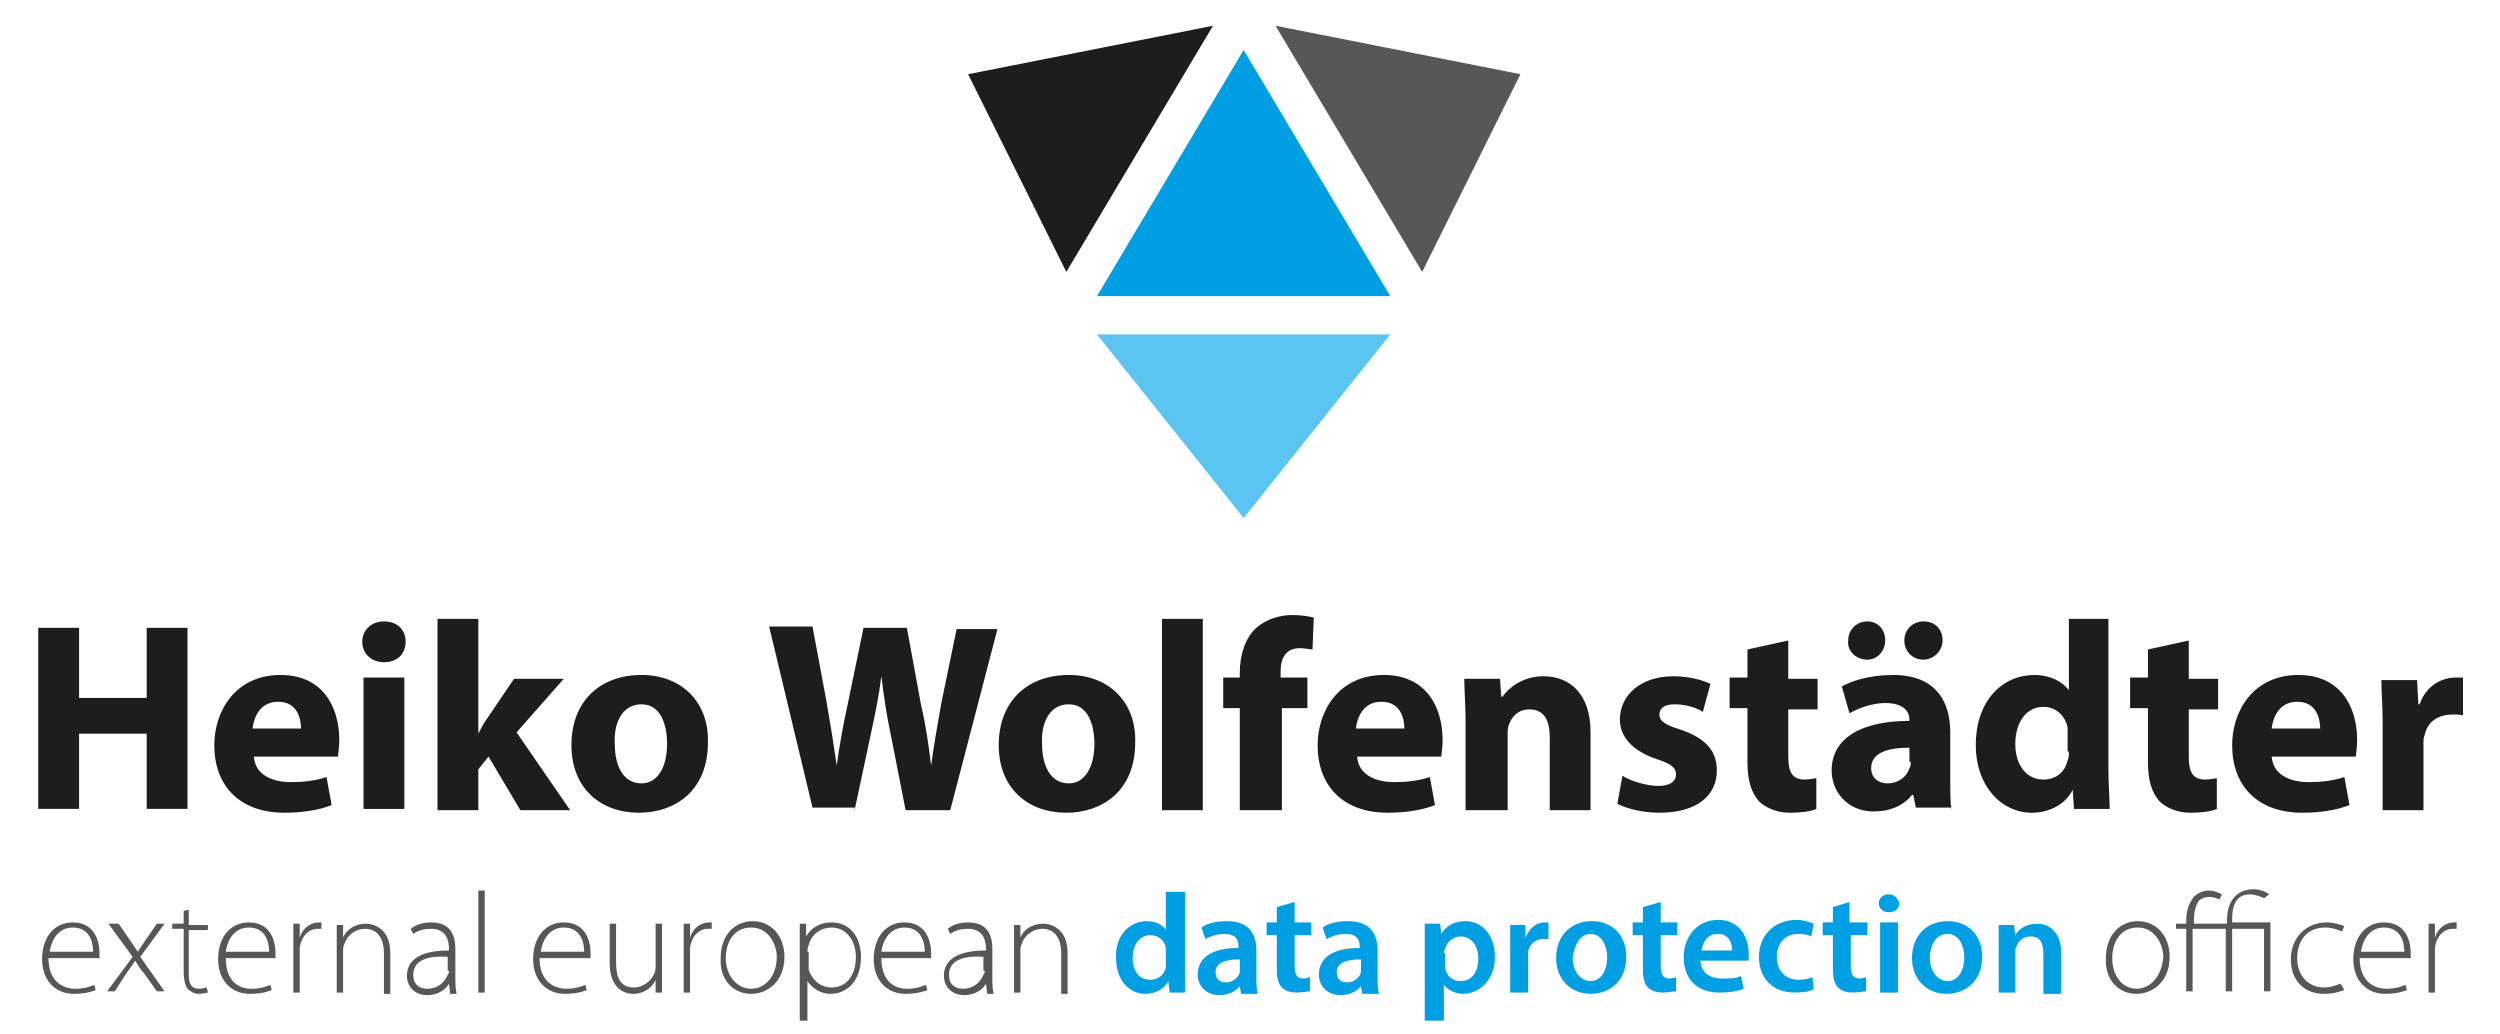
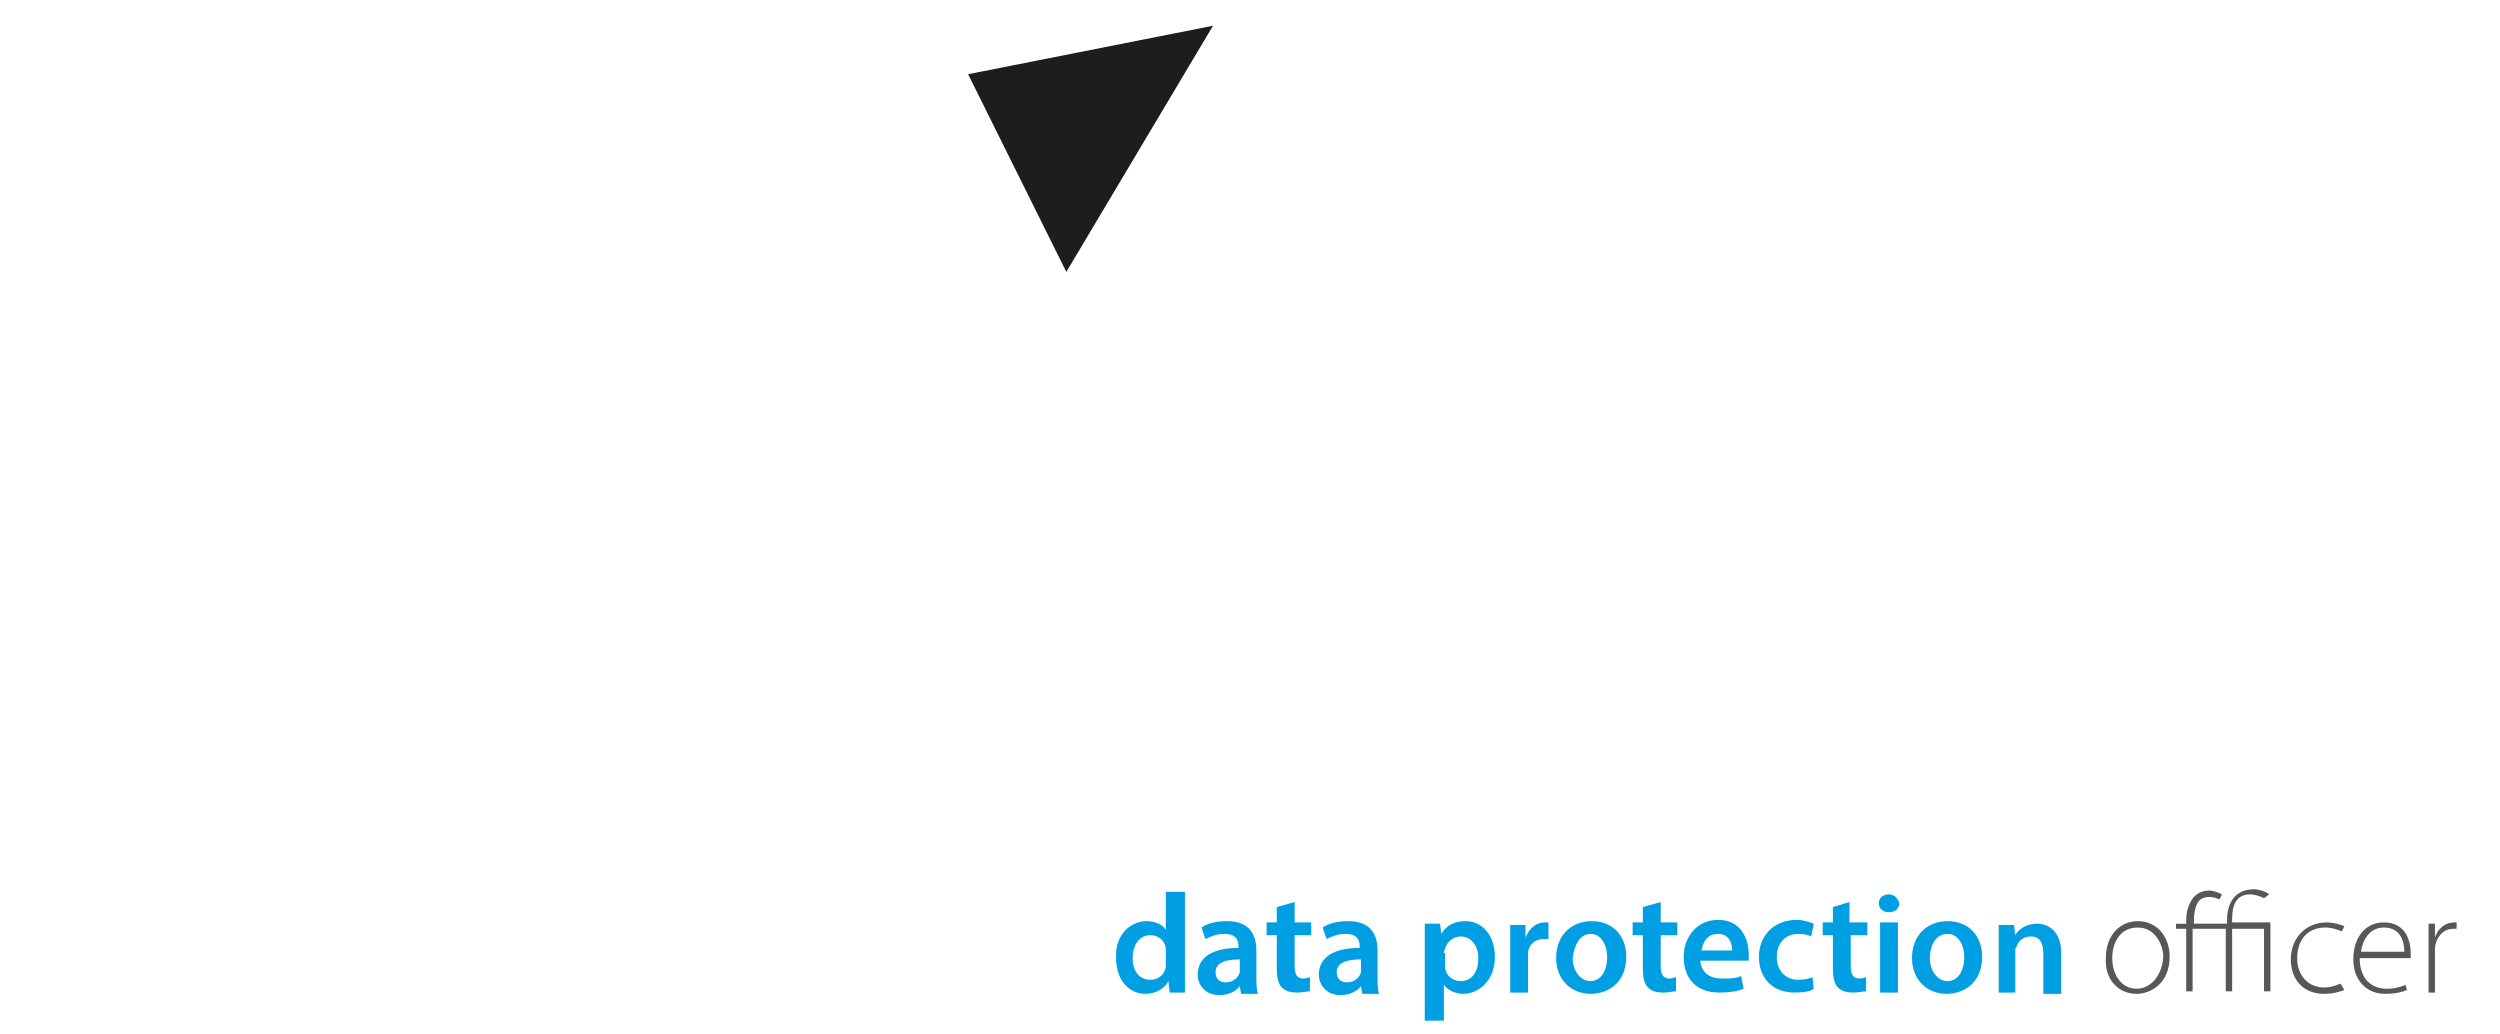
<svg xmlns="http://www.w3.org/2000/svg" xmlns:xlink="http://www.w3.org/1999/xlink" version="1.1" id="Ebene_1" x="0px" y="0px" viewBox="0 0 196 81" style="enable-background:new 0 0 196 81;" xml:space="preserve" width="699" height="289">
  <style type="text/css">
	.st0{clip-path:url(#SVGID_2_);fill:#1D1D1B;}
	.st1{fill:#009FE3;}
	.st2{fill:#1D1D1B;}
	.st3{fill:#575756;}
	.st4{clip-path:url(#SVGID_4_);fill:#575756;}
	.st5{clip-path:url(#SVGID_4_);fill:#009FE3;}
	.st6{fill:#5BC5F2;}
</style>
  <g>
    <defs>
-       <rect id="SVGID_1_" x="3" y="2" width="190.1" height="78" />
-     </defs>
+       </defs>
    <clipPath id="SVGID_2_">
      <use xlink:href="#SVGID_1_" style="overflow:visible;" />
    </clipPath>
    <path class="st0" d="M186.8,63.5h3.2v-5.2c0-0.3,0-0.5,0.1-0.7c0.2-1,1-1.6,2.2-1.6c0.4,0,0.6,0,0.9,0.1v-3c-0.2,0-0.4,0-0.7,0   c-1,0-2.3,0.6-2.8,2.1h-0.1l-0.1-1.9h-2.8c0,0.9,0.1,1.9,0.1,3.4V63.5z M178.1,57.1c0.1-0.9,0.6-2.1,2-2.1c1.5,0,1.8,1.3,1.8,2.1   H178.1z M184.7,59.3c0-0.2,0.1-0.7,0.1-1.3c0-2.6-1.3-5.1-4.6-5.1c-3.6,0-5.2,2.9-5.2,5.5c0,3.2,2,5.3,5.5,5.3   c1.4,0,2.7-0.2,3.7-0.6l-0.4-2.2c-0.9,0.3-1.8,0.4-2.8,0.4c-1.5,0-2.8-0.6-2.9-2H184.7z M168.4,50.9v2.2h-1.4v2.4h1.4v4.2   c0,1.5,0.3,2.4,0.9,3.1c0.5,0.5,1.4,0.9,2.4,0.9c0.9,0,1.7-0.1,2.1-0.3l0-2.4c-0.2,0-0.5,0.1-0.9,0.1c-1,0-1.3-0.6-1.3-1.8v-3.7   h2.3v-2.4h-2.3v-3L168.4,50.9z M162.2,58.9c0,0.3,0,0.5-0.1,0.7c-0.2,0.9-0.9,1.5-1.9,1.5c-1.3,0-2.2-1.1-2.2-2.8   c0-1.6,0.8-2.9,2.2-2.9c1,0,1.7,0.7,1.9,1.6c0,0.2,0,0.4,0,0.6V58.9z M162.2,48.5v5.6h0c-0.5-0.7-1.5-1.2-2.7-1.2   c-2.5,0-4.6,2-4.6,5.5c0,3.2,2,5.3,4.4,5.3c1.3,0,2.6-0.6,3.2-1.8h0l0.1,1.5h2.8c0-0.7-0.1-1.9-0.1-3.1V48.5H162.2z M150.8,51.7   c0.8,0,1.5-0.7,1.5-1.5c0-0.9-0.6-1.5-1.5-1.5c-0.8,0-1.5,0.6-1.5,1.5C149.3,51,149.9,51.7,150.8,51.7 M146.4,51.7   c0.8,0,1.4-0.7,1.4-1.5c0-0.9-0.6-1.5-1.4-1.5c-0.8,0-1.5,0.6-1.5,1.5C144.8,51,145.5,51.7,146.4,51.7 M149.8,59.7   c0,0.2,0,0.4-0.1,0.5c-0.2,0.7-0.9,1.2-1.7,1.2c-0.7,0-1.3-0.4-1.3-1.2c0-1.2,1.3-1.6,3-1.6V59.7z M153,63.5   c-0.1-0.6-0.1-1.5-0.1-2.5v-3.6c0-2.4-1.1-4.5-4.5-4.5c-1.9,0-3.3,0.5-4,0.9l0.6,2.1c0.7-0.4,1.8-0.8,2.8-0.8   c1.6,0,1.9,0.8,1.9,1.3v0.1c-3.7,0-6.1,1.3-6.1,3.9c0,1.6,1.2,3.2,3.3,3.2c1.2,0,2.3-0.4,3-1.3h0.1l0.2,1H153z M137,50.9v2.2h-1.4   v2.4h1.4v4.2c0,1.5,0.3,2.4,0.9,3.1c0.5,0.5,1.4,0.9,2.4,0.9c0.9,0,1.7-0.1,2.1-0.3l0-2.4c-0.2,0-0.5,0.1-0.9,0.1   c-1,0-1.3-0.6-1.3-1.8v-3.7h2.3v-2.4h-2.3v-3L137,50.9z M126.8,63c0.8,0.4,2,0.7,3.3,0.7c3,0,4.5-1.4,4.5-3.3   c0-1.5-0.8-2.5-2.8-3.2c-1.3-0.4-1.7-0.7-1.7-1.2c0-0.5,0.4-0.8,1.2-0.8c0.9,0,1.8,0.3,2.2,0.6l0.6-2.2c-0.6-0.3-1.7-0.6-2.9-0.6   c-2.6,0-4.2,1.5-4.2,3.4c0,1.2,0.8,2.4,2.9,3.1c1.2,0.4,1.5,0.7,1.5,1.2c0,0.5-0.4,0.9-1.4,0.9c-0.9,0-2.2-0.4-2.8-0.8L126.8,63z    M115,63.5h3.2v-5.9c0-0.3,0-0.6,0.1-0.8c0.2-0.6,0.7-1.2,1.6-1.2c1.2,0,1.6,0.9,1.6,2.2v5.7h3.2v-6.1c0-3-1.6-4.4-3.7-4.4   c-1.7,0-2.8,1-3.2,1.6h-0.1l-0.1-1.4h-2.8c0,0.9,0.1,2,0.1,3.3V63.5z M106.3,57.1c0.1-0.9,0.6-2.1,2-2.1c1.5,0,1.8,1.3,1.8,2.1   H106.3z M113,59.3c0-0.2,0.1-0.7,0.1-1.3c0-2.6-1.3-5.1-4.6-5.1c-3.6,0-5.2,2.9-5.2,5.5c0,3.2,2,5.3,5.5,5.3c1.4,0,2.7-0.2,3.7-0.6   l-0.4-2.2c-0.9,0.3-1.8,0.4-2.8,0.4c-1.5,0-2.8-0.6-2.9-2H113z M100.5,63.5v-8h2v-2.4h-2.1v-0.5c0-1,0.4-1.8,1.5-1.8   c0.4,0,0.8,0.1,1,0.1l0.1-2.5c-0.4-0.1-1-0.2-1.7-0.2c-0.9,0-2,0.3-2.8,1c-0.9,0.8-1.3,2.2-1.3,3.5v0.4h-1.3v2.4h1.3v8H100.5z    M91.1,63.5h3.2v-15h-3.2V63.5z M83.8,55.2c1.5,0,2,1.6,2,3.1c0,1.9-0.8,3.1-2,3.1c-1.4,0-2.1-1.3-2.1-3.1   C81.6,56.8,82.2,55.2,83.8,55.2 M83.8,52.9c-3.3,0-5.5,2.1-5.5,5.5s2.3,5.3,5.3,5.3c2.8,0,5.4-1.7,5.4-5.5   C89.1,55.1,87,52.9,83.8,52.9 M67,63.5l1.3-6.1c0.3-1.4,0.6-2.8,0.8-4.4h0c0.2,1.6,0.4,3,0.7,4.4l1.2,6.1h3.5l3.7-14.2H75l-1.2,5.8   c-0.3,1.7-0.6,3.4-0.8,4.9h0c-0.2-1.6-0.4-3.1-0.8-4.8l-1.1-6h-3.4l-1.2,5.8c-0.4,1.8-0.7,3.5-0.9,5h0c-0.2-1.4-0.5-3.3-0.8-5   l-1.1-5.9h-3.4l3.4,14.2H67z M50.3,55.2c1.5,0,2,1.6,2,3.1c0,1.9-0.8,3.1-2,3.1c-1.4,0-2.1-1.3-2.1-3.1   C48.1,56.8,48.7,55.2,50.3,55.2 M50.3,52.9c-3.3,0-5.5,2.1-5.5,5.5s2.3,5.3,5.3,5.3c2.8,0,5.4-1.7,5.4-5.5   C55.6,55.1,53.5,52.9,50.3,52.9 M37.5,48.5h-3.2v15h3.2v-3.2l0.8-1l2.5,4.2h3.9l-4.2-6.1l3.7-4.2h-3.9l-2.1,3.1   c-0.3,0.4-0.5,0.8-0.7,1.2h0V48.5z M30.1,48.7c-1,0-1.7,0.7-1.7,1.6c0,0.9,0.7,1.6,1.7,1.6c1.1,0,1.7-0.7,1.7-1.6   C31.8,49.3,31.1,48.7,30.1,48.7 M31.7,53.1h-3.2v10.3h3.2V53.1z M19.8,57.1c0.1-0.9,0.6-2.1,2-2.1c1.5,0,1.8,1.3,1.8,2.1H19.8z    M26.5,59.3c0-0.2,0.1-0.7,0.1-1.3c0-2.6-1.3-5.1-4.6-5.1c-3.6,0-5.2,2.9-5.2,5.5c0,3.2,2,5.3,5.5,5.3c1.4,0,2.7-0.2,3.7-0.6   l-0.4-2.2c-0.9,0.3-1.8,0.4-2.8,0.4c-1.5,0-2.8-0.6-2.9-2H26.5z M3,49.2v14.2h3.2v-5.9h5.3v5.9h3.2V49.2h-3.2v5.5H6.2v-5.5H3z" />
  </g>
-   <polygon class="st1" points="97.5,3.9 86,23.2 109,23.2 " />
  <polygon class="st2" points="75.9,5.8 83.6,21.3 95.1,2 " />
-   <polygon class="st3" points="100,2 111.5,21.3 119.2,5.8 " />
  <g>
    <defs>
      <rect id="SVGID_3_" x="3" y="2" width="190.1" height="78" />
    </defs>
    <clipPath id="SVGID_4_">
      <use xlink:href="#SVGID_3_" style="overflow:visible;" />
    </clipPath>
    <path class="st4" d="M190.4,77.8h0.5v-3c0-0.2,0-0.4,0-0.5c0.1-0.9,0.7-1.5,1.4-1.5c0.1,0,0.2,0,0.3,0v-0.5c-0.1,0-0.1,0-0.2,0   c-0.7,0-1.3,0.5-1.5,1.2h0l0-1.1h-0.5c0,0.5,0,1.1,0,1.6V77.8z M185.1,74.6c0.1-0.8,0.6-1.9,1.8-1.9c1.3,0,1.6,1.1,1.6,1.9H185.1z    M189,75c0-0.1,0-0.2,0-0.3c0-0.8-0.3-2.4-2.1-2.4c-1.4,0-2.4,1.1-2.4,2.9c0,1.6,1,2.7,2.5,2.7c0.9,0,1.5-0.2,1.7-0.3l-0.1-0.4   c-0.3,0.1-0.7,0.3-1.5,0.3c-1.1,0-2.1-0.7-2.1-2.4H189z M183.5,77.1c-0.3,0.1-0.7,0.3-1.3,0.3c-1.2,0-2.1-0.9-2.1-2.3   c0-1.3,0.7-2.4,2.2-2.4c0.6,0,1,0.2,1.3,0.3l0.2-0.4c-0.2-0.1-0.8-0.3-1.4-0.3c-1.6,0-2.8,1.2-2.8,2.9c0,1.6,1,2.7,2.6,2.7   c0.8,0,1.3-0.2,1.6-0.3L183.5,77.1z M177.9,70.1c-0.2-0.2-0.8-0.4-1.2-0.4c-1.4,0-2.1,1-2.1,2.4v0.3H172v-0.2   c0-0.6,0.1-1.2,0.4-1.6c0.2-0.2,0.5-0.3,0.8-0.3c0.3,0,0.6,0.1,0.8,0.2l0.2-0.4c-0.2-0.1-0.6-0.3-1-0.3c-0.5,0-0.9,0.2-1.2,0.5   c-0.4,0.5-0.6,1.1-0.6,1.8v0.3h-0.8v0.4h0.8v4.9h0.5v-4.9h2.6v4.9h0.5v-4.9h2.5v4.9h0.5v-5.4h-3v-0.3c0-1,0.3-1.9,1.4-1.9   c0.4,0,0.9,0.2,1.1,0.3L177.9,70.1z M167.5,77.5c-1.1,0-1.9-1-1.9-2.4c0-1.2,0.6-2.4,2-2.4c1.4,0,2,1.4,2,2.3   C169.5,76.5,168.6,77.5,167.5,77.5L167.5,77.5z M167.5,77.9c1.2,0,2.6-0.9,2.6-2.9c0-1.6-1-2.8-2.5-2.8c-1.3,0-2.5,1-2.5,2.9   C165,76.8,166.1,77.9,167.5,77.9L167.5,77.9z" />
    <path class="st5" d="M156.6,77.8h1.4v-3.2c0-0.2,0-0.3,0.1-0.4c0.1-0.4,0.5-0.8,1.1-0.8c0.8,0,1,0.6,1,1.4v3.1h1.4v-3.2   c0-1.7-1-2.3-1.9-2.3c-0.9,0-1.5,0.5-1.7,0.9h0l-0.1-0.8h-1.2c0,0.5,0,1,0,1.6V77.8z M152.7,73.2c0.9,0,1.3,1,1.3,1.8   c0,1.1-0.5,1.9-1.3,1.9c-0.8,0-1.4-0.8-1.4-1.8C151.3,74.2,151.7,73.2,152.7,73.2 M152.7,72.2c-1.6,0-2.8,1.1-2.8,2.9   c0,1.7,1.2,2.8,2.7,2.8c1.4,0,2.8-0.9,2.8-2.9C155.4,73.3,154.3,72.2,152.7,72.2 M148.1,70.1c-0.5,0-0.8,0.3-0.8,0.7   c0,0.4,0.3,0.7,0.8,0.7c0.5,0,0.8-0.3,0.8-0.7C148.8,70.4,148.5,70.1,148.1,70.1 M148.8,72.3h-1.4v5.5h1.4V72.3z M143.7,71.1v1.2   h-0.8v1h0.8v2.6c0,0.7,0.1,1.2,0.4,1.5c0.3,0.3,0.7,0.4,1.2,0.4c0.4,0,0.8-0.1,1-0.1l0-1.1c-0.1,0-0.3,0.1-0.5,0.1   c-0.5,0-0.7-0.3-0.7-1v-2.4h1.3v-1H145v-1.6L143.7,71.1z M142.1,76.6c-0.3,0.1-0.6,0.2-1.1,0.2c-0.9,0-1.7-0.6-1.7-1.8   c0-1,0.6-1.8,1.7-1.8c0.5,0,0.8,0.1,1,0.2l0.2-1c-0.3-0.1-0.8-0.3-1.3-0.3c-1.9,0-3,1.3-3,2.9c0,1.7,1.1,2.8,2.8,2.8   c0.7,0,1.3-0.1,1.5-0.3L142.1,76.6z M133.4,74.5c0.1-0.6,0.4-1.3,1.3-1.3c0.9,0,1.1,0.8,1.1,1.3H133.4z M137.1,75.4   c0-0.1,0-0.3,0-0.6c0-1.2-0.6-2.7-2.4-2.7c-1.7,0-2.7,1.4-2.7,2.9c0,1.7,1,2.8,2.8,2.8c0.8,0,1.4-0.1,1.9-0.3l-0.2-1   c-0.4,0.2-0.9,0.2-1.5,0.2c-0.9,0-1.6-0.4-1.7-1.4H137.1z M128.8,71.1v1.2h-0.8v1h0.8v2.6c0,0.7,0.1,1.2,0.4,1.5   c0.3,0.3,0.7,0.4,1.2,0.4c0.4,0,0.8-0.1,1-0.1l0-1.1c-0.1,0-0.3,0.1-0.5,0.1c-0.5,0-0.7-0.3-0.7-1v-2.4h1.3v-1h-1.3v-1.6   L128.8,71.1z M124.7,73.2c0.9,0,1.3,1,1.3,1.8c0,1.1-0.5,1.9-1.3,1.9c-0.8,0-1.4-0.8-1.4-1.8C123.4,74.2,123.8,73.2,124.7,73.2    M124.8,72.2c-1.6,0-2.8,1.1-2.8,2.9c0,1.7,1.2,2.8,2.7,2.8c1.4,0,2.8-0.9,2.8-2.9C127.5,73.3,126.4,72.2,124.8,72.2 M118.4,77.8   h1.4V75c0-0.2,0-0.3,0-0.4c0.1-0.6,0.6-1,1.2-1c0.2,0,0.3,0,0.4,0v-1.3c-0.1,0-0.2,0-0.3,0c-0.6,0-1.2,0.4-1.5,1.2h0l0-1h-1.2   c0,0.5,0,1,0,1.8V77.8z M113.2,74.7c0-0.1,0-0.2,0.1-0.3c0.1-0.6,0.7-1,1.2-1c0.9,0,1.4,0.8,1.4,1.7c0,1.1-0.5,1.8-1.4,1.8   c-0.6,0-1.1-0.4-1.2-1c0-0.1,0-0.2,0-0.4V74.7z M111.8,80h1.4v-2.8h0c0.3,0.4,0.9,0.7,1.5,0.7c1.2,0,2.5-1,2.5-2.9   c0-1.7-1-2.8-2.3-2.8c-0.8,0-1.5,0.3-1.9,1h0l-0.1-0.8h-1.2c0,0.5,0,1.1,0,1.8V80z M106.7,75.9c0,0.1,0,0.2,0,0.3   c-0.1,0.4-0.5,0.8-1.1,0.8c-0.4,0-0.8-0.2-0.8-0.8c0-0.8,0.9-1,1.9-1V75.9z M108.1,77.8c-0.1-0.3-0.1-0.8-0.1-1.3v-2   c0-1.2-0.5-2.3-2.3-2.3c-0.9,0-1.6,0.2-2,0.5l0.3,0.9c0.4-0.2,0.9-0.4,1.5-0.4c1,0,1.1,0.6,1.1,1v0.1c-2,0-3.2,0.7-3.2,2.1   c0,0.8,0.6,1.6,1.7,1.6c0.7,0,1.3-0.3,1.6-0.7h0l0.1,0.6H108.1z M100.1,71.1v1.2h-0.8v1h0.8v2.6c0,0.7,0.1,1.2,0.4,1.5   c0.3,0.3,0.7,0.4,1.2,0.4c0.4,0,0.8-0.1,1-0.1l0-1.1c-0.1,0-0.3,0.1-0.5,0.1c-0.5,0-0.7-0.3-0.7-1v-2.4h1.3v-1h-1.3v-1.6   L100.1,71.1z M97.2,75.9c0,0.1,0,0.2,0,0.3c-0.1,0.4-0.5,0.8-1.1,0.8c-0.4,0-0.8-0.2-0.8-0.8c0-0.8,0.9-1,1.9-1V75.9z M98.6,77.8   c-0.1-0.3-0.1-0.8-0.1-1.3v-2c0-1.2-0.5-2.3-2.3-2.3c-0.9,0-1.6,0.2-2,0.5l0.3,0.9c0.4-0.2,0.9-0.4,1.5-0.4c1,0,1.1,0.6,1.1,1v0.1   c-2,0-3.2,0.7-3.2,2.1c0,0.8,0.6,1.6,1.7,1.6c0.7,0,1.3-0.3,1.6-0.7h0l0.1,0.6H98.6z M91.4,75.4c0,0.1,0,0.3,0,0.4   c-0.1,0.6-0.6,1-1.2,1c-0.9,0-1.4-0.7-1.4-1.7c0-1,0.5-1.8,1.4-1.8c0.6,0,1.1,0.4,1.2,1c0,0.1,0,0.2,0,0.4V75.4z M91.4,69.8v3.1h0   c-0.2-0.4-0.8-0.7-1.5-0.7c-1.3,0-2.5,1.1-2.4,2.9c0,1.7,1,2.8,2.3,2.8c0.8,0,1.5-0.4,1.8-1h0l0.1,0.9h1.2c0-0.4,0-1,0-1.5v-6.4   H91.4z" />
-     <path class="st4" d="M79.5,77.8H80v-3.3c0-0.2,0-0.3,0.1-0.5c0.2-0.7,0.9-1.2,1.6-1.2c1.1,0,1.5,0.9,1.5,1.9v3.2h0.5v-3.2   c0-2-1.4-2.3-1.9-2.3c-0.9,0-1.6,0.5-1.8,1.1h0l0-1h-0.5c0,0.4,0,0.8,0,1.3V77.8z M77.2,76.1c0,0.1,0,0.2-0.1,0.3   c-0.2,0.5-0.7,1.1-1.6,1.1c-0.6,0-1.1-0.3-1.1-1.1c0-1.3,1.5-1.5,2.7-1.4V76.1z M77.8,74.4c0-1-0.3-2.1-1.9-2.1   c-0.5,0-1.1,0.1-1.6,0.5l0.2,0.4c0.4-0.3,0.9-0.4,1.4-0.4c1.3,0,1.4,1.1,1.4,1.6v0.1c-2.2,0-3.3,0.7-3.3,2c0,0.7,0.5,1.5,1.6,1.5   c0.9,0,1.5-0.5,1.7-0.9h0l0.1,0.8h0.5c-0.1-0.4-0.1-0.9-0.1-1.3V74.4z M69.1,74.6c0.1-0.8,0.6-1.9,1.8-1.9c1.3,0,1.6,1.1,1.6,1.9   H69.1z M73,75c0-0.1,0-0.2,0-0.3c0-0.8-0.3-2.4-2.1-2.4c-1.4,0-2.4,1.1-2.4,2.9c0,1.6,1,2.7,2.5,2.7c0.9,0,1.5-0.2,1.7-0.3   l-0.1-0.4c-0.3,0.1-0.7,0.3-1.5,0.3c-1.1,0-2-0.7-2-2.4H73z M63.3,74.6c0-0.1,0-0.3,0.1-0.5c0.2-0.9,1-1.4,1.8-1.4   c1.2,0,1.9,1.1,1.9,2.3c0,1.4-0.7,2.4-1.9,2.4c-0.8,0-1.5-0.5-1.8-1.4c0-0.1,0-0.3,0-0.4V74.6z M62.8,80h0.5v-3.1h0   c0.4,0.6,1.1,1,1.8,1c1.3,0,2.4-1,2.4-2.9c0-1.6-0.9-2.7-2.3-2.7c-0.9,0-1.6,0.4-2,1.1h0l0-1h-0.5c0,0.5,0,1,0,1.7V80z M58.9,77.5   c-1.1,0-2-1-2-2.4c0-1.2,0.6-2.4,2-2.4c1.4,0,2,1.4,2,2.3C60.9,76.5,60,77.5,58.9,77.5L58.9,77.5z M58.9,77.9   c1.2,0,2.6-0.9,2.6-2.9c0-1.6-1-2.8-2.5-2.8c-1.3,0-2.5,1-2.5,2.9C56.4,76.8,57.5,77.9,58.9,77.9L58.9,77.9z M53.6,77.8h0.5v-3   c0-0.2,0-0.4,0-0.5c0.1-0.9,0.7-1.5,1.4-1.5c0.1,0,0.2,0,0.3,0v-0.5c-0.1,0-0.1,0-0.2,0c-0.7,0-1.3,0.5-1.5,1.2h0l0-1.1h-0.5   c0,0.5,0,1.1,0,1.6V77.8z M51.9,72.4h-0.5v3.3c0,0.2,0,0.4-0.1,0.6c-0.2,0.5-0.8,1.1-1.6,1.1c-1.1,0-1.4-0.8-1.4-2v-3h-0.5v3.1   c0,2,1.2,2.4,1.8,2.4c1,0,1.6-0.6,1.8-1.1h0l0,1h0.5c0-0.4,0-0.8,0-1.3V72.4z M42.4,74.6c0.1-0.8,0.6-1.9,1.8-1.9   c1.3,0,1.6,1.1,1.6,1.9H42.4z M46.3,75c0-0.1,0-0.2,0-0.3c0-0.8-0.3-2.4-2.1-2.4c-1.4,0-2.4,1.1-2.4,2.9c0,1.6,1,2.7,2.5,2.7   c0.9,0,1.5-0.2,1.7-0.3l-0.1-0.4c-0.3,0.1-0.7,0.3-1.5,0.3c-1.1,0-2.1-0.7-2.1-2.4H46.3z M37.5,77.8H38v-8h-0.5V77.8z M35.2,76.1   c0,0.1,0,0.2-0.1,0.3c-0.2,0.5-0.7,1.1-1.6,1.1c-0.6,0-1.1-0.3-1.1-1.1c0-1.3,1.5-1.5,2.7-1.4V76.1z M35.7,74.4   c0-1-0.3-2.1-1.9-2.1c-0.5,0-1.1,0.1-1.6,0.5l0.2,0.4c0.4-0.3,0.9-0.4,1.4-0.4c1.3,0,1.4,1.1,1.4,1.6v0.1c-2.2,0-3.3,0.7-3.3,2   c0,0.7,0.5,1.5,1.6,1.5c0.9,0,1.5-0.5,1.7-0.9h0l0.1,0.8h0.5c-0.1-0.4-0.1-0.9-0.1-1.3V74.4z M26.4,77.8h0.5v-3.3   c0-0.2,0-0.3,0.1-0.5c0.2-0.7,0.9-1.2,1.6-1.2c1.1,0,1.5,0.9,1.5,1.9v3.2h0.5v-3.2c0-2-1.4-2.3-1.9-2.3c-0.9,0-1.6,0.5-1.8,1.1h0   l0-1h-0.5c0,0.4,0,0.8,0,1.3V77.8z M23,77.8h0.5v-3c0-0.2,0-0.4,0-0.5c0.1-0.9,0.7-1.5,1.4-1.5c0.1,0,0.2,0,0.3,0v-0.5   c-0.1,0-0.1,0-0.2,0c-0.7,0-1.3,0.5-1.5,1.2h0l0-1.1h-0.5c0,0.5,0,1.1,0,1.6V77.8z M17.7,74.6c0.1-0.8,0.6-1.9,1.8-1.9   c1.3,0,1.6,1.1,1.6,1.9H17.7z M21.6,75c0-0.1,0-0.2,0-0.3c0-0.8-0.3-2.4-2.1-2.4c-1.4,0-2.4,1.1-2.4,2.9c0,1.6,1,2.7,2.5,2.7   c0.9,0,1.5-0.2,1.7-0.3l-0.1-0.4c-0.3,0.1-0.7,0.3-1.5,0.3c-1.1,0-2-0.7-2-2.4H21.6z M14.4,71.4v1h-0.9v0.4h0.9v3.4   c0,0.5,0.1,1,0.3,1.3c0.2,0.2,0.5,0.4,0.9,0.4c0.3,0,0.6-0.1,0.7-0.1l-0.1-0.4c-0.1,0-0.3,0.1-0.6,0.1c-0.6,0-0.8-0.4-0.8-1.1v-3.5   h1.5v-0.4h-1.5v-1.2L14.4,71.4z M8.5,72.4l1.9,2.6l-2,2.7H9l0.9-1.4c0.3-0.4,0.5-0.7,0.7-1h0c0.2,0.3,0.4,0.7,0.7,1l1,1.4h0.6   L11,75l1.9-2.6h-0.6l-0.9,1.3c-0.2,0.3-0.4,0.6-0.6,0.9h0c-0.2-0.3-0.4-0.6-0.6-0.9l-0.9-1.3H8.5z M3.9,74.6   c0.1-0.8,0.6-1.9,1.8-1.9c1.3,0,1.6,1.1,1.6,1.9H3.9z M7.8,75c0-0.1,0-0.2,0-0.3c0-0.8-0.3-2.4-2.1-2.4c-1.4,0-2.4,1.1-2.4,2.9   c0,1.6,1,2.7,2.5,2.7c0.9,0,1.5-0.2,1.7-0.3l-0.1-0.4c-0.3,0.1-0.7,0.3-1.5,0.3c-1.1,0-2.1-0.7-2.1-2.4H7.8z" />
  </g>
-   <polygon class="st6" points="97.5,40.6 109,26.2 86,26.2 " />
</svg>